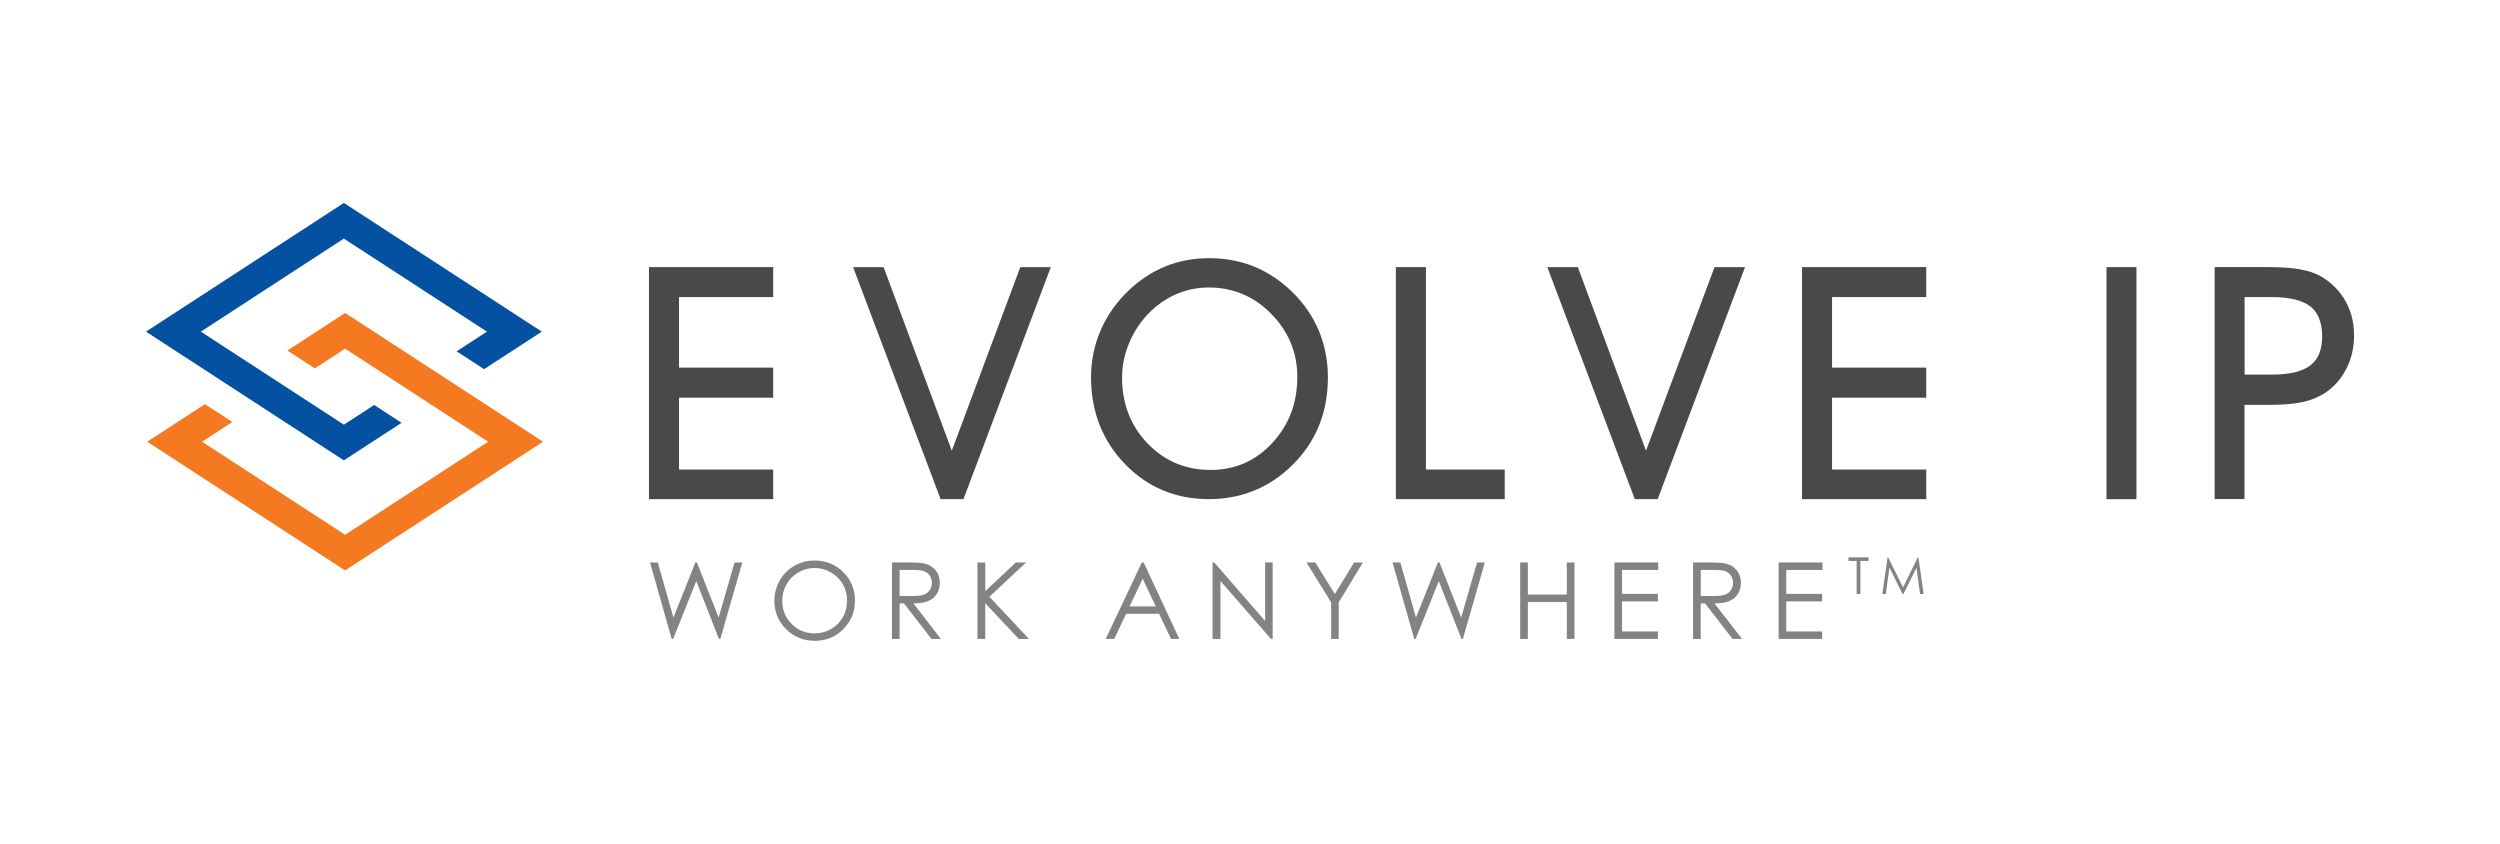
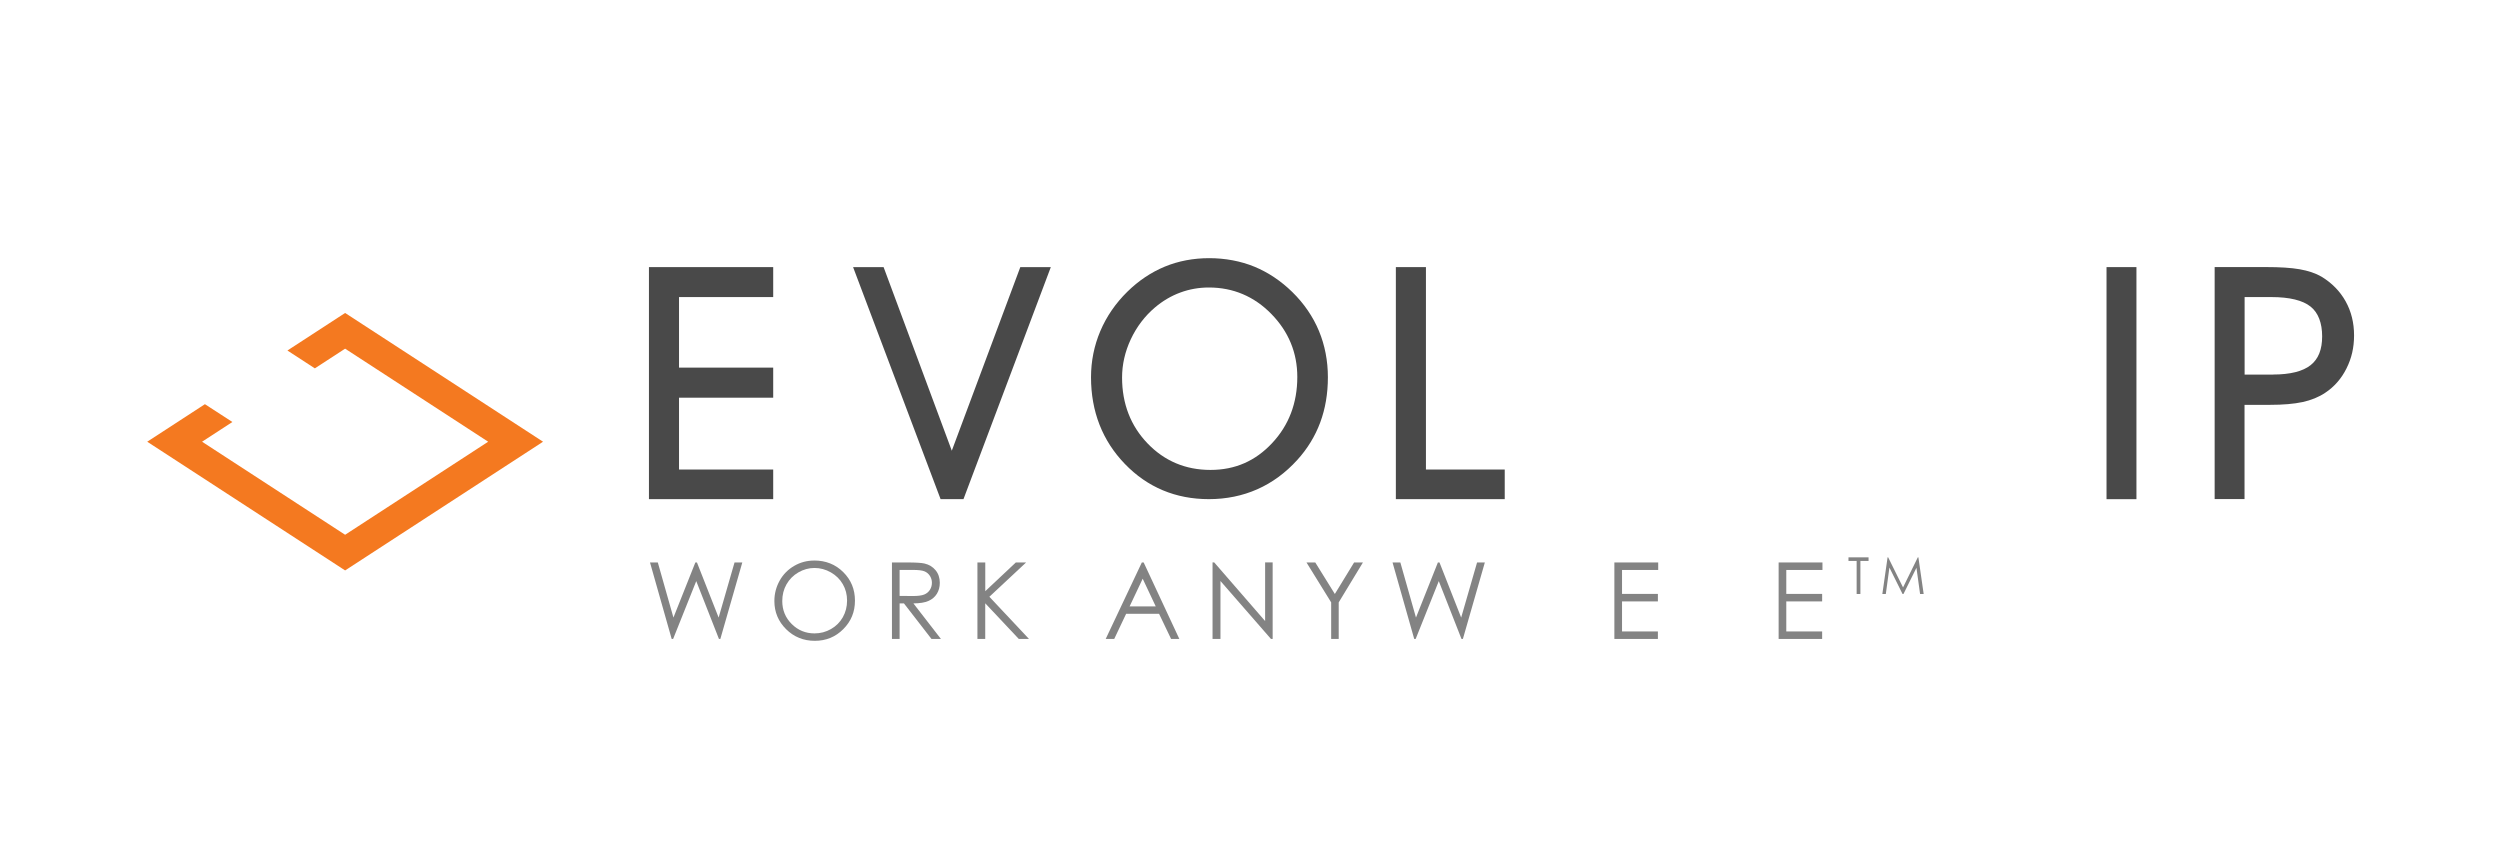
<svg xmlns="http://www.w3.org/2000/svg" id="Layer_1" data-name="Layer 1" viewBox="0 0 640 216">
  <defs>
    <style>
      .cls-1 {
        fill: #f47920;
      }

      .cls-2 {
        fill: #0451a1;
      }

      .cls-3 {
        fill: #838383;
      }

      .cls-4 {
        fill: #494949;
      }
    </style>
  </defs>
  <g>
    <path class="cls-3" d="M166.39,143.99h2.01l4,14.11,5.61-14.11h.41l5.55,14.11,4.07-14.11h1.99l-5.62,19.58h-.36l-5.81-14.81-5.92,14.81h-.37l-5.55-19.58Z" />
    <path class="cls-3" d="M208.43,143.49c2.96,0,5.45.99,7.44,2.97,2,1.98,3,4.41,3,7.31s-1,5.3-2.99,7.29c-1.99,2-4.42,2.99-7.29,2.99s-5.35-.99-7.35-2.98c-2-1.99-3-4.39-3-7.21,0-1.88.46-3.62,1.36-5.23s2.15-2.86,3.72-3.77c1.57-.91,3.27-1.36,5.1-1.36ZM208.51,145.4c-1.45,0-2.82.38-4.12,1.13-1.3.75-2.31,1.77-3.04,3.05-.73,1.28-1.09,2.7-1.09,4.28,0,2.33.81,4.29,2.42,5.89,1.61,1.6,3.56,2.4,5.83,2.4,1.52,0,2.93-.37,4.22-1.11,1.29-.74,2.3-1.74,3.03-3.02.72-1.28,1.09-2.7,1.09-4.26s-.36-2.96-1.09-4.21c-.72-1.26-1.74-2.26-3.06-3.02-1.32-.75-2.71-1.13-4.19-1.13Z" />
    <path class="cls-3" d="M228.35,143.99h3.9c2.17,0,3.65.09,4.42.27,1.16.27,2.11.84,2.83,1.71s1.09,1.95,1.09,3.23c0,1.07-.25,2-.75,2.81-.5.81-1.22,1.42-2.15,1.83-.93.41-2.22.62-3.86.63l7.04,9.09h-2.42l-7.04-9.09h-1.11v9.09h-1.96v-19.58ZM230.3,145.9v6.65l3.37.03c1.31,0,2.27-.12,2.9-.37.63-.25,1.12-.65,1.47-1.19.35-.55.53-1.16.53-1.83s-.18-1.25-.53-1.79c-.36-.54-.82-.92-1.4-1.15-.58-.23-1.54-.35-2.88-.35h-3.45Z" />
    <path class="cls-3" d="M250.23,143.99h2v7.35l7.82-7.35h2.63l-9.4,8.78,10.13,10.79h-2.61l-8.58-9.12v9.12h-2v-19.58Z" />
    <path class="cls-3" d="M292.78,143.99l9.13,19.58h-2.11l-3.08-6.44h-8.43l-3.05,6.44h-2.18l9.25-19.58h.48ZM292.53,148.15l-3.35,7.09h6.69l-3.34-7.09Z" />
    <path class="cls-3" d="M310.41,163.56v-19.58h.43l13.03,15.01v-15.01h1.93v19.58h-.44l-12.92-14.82v14.82h-2.02Z" />
    <path class="cls-3" d="M334.46,143.99h2.25l5.01,8.07,4.93-8.07h2.26l-6.2,10.22v9.36h-1.93v-9.36l-6.32-10.22Z" />
    <path class="cls-3" d="M356.48,143.99h2.01l4,14.11,5.61-14.11h.41l5.55,14.11,4.07-14.11h1.99l-5.62,19.58h-.36l-5.81-14.81-5.92,14.81h-.37l-5.55-19.58Z" />
-     <path class="cls-3" d="M389.17,143.99h1.96v8.21h9.97v-8.21h1.96v19.58h-1.96v-9.45h-9.97v9.45h-1.96v-19.58Z" />
    <path class="cls-3" d="M413.28,143.99h11.22v1.92h-9.26v6.13h9.18v1.92h-9.18v7.69h9.18v1.92h-11.14v-19.58Z" />
-     <path class="cls-3" d="M433.43,143.99h3.9c2.17,0,3.65.09,4.42.27,1.16.27,2.11.84,2.83,1.71s1.09,1.95,1.09,3.23c0,1.07-.25,2-.75,2.81-.5.81-1.22,1.42-2.15,1.83-.93.41-2.22.62-3.86.63l7.04,9.09h-2.42l-7.04-9.09h-1.11v9.09h-1.96v-19.58ZM435.39,145.9v6.65l3.37.03c1.31,0,2.27-.12,2.9-.37.63-.25,1.12-.65,1.47-1.19.35-.55.53-1.16.53-1.83s-.18-1.25-.53-1.79c-.36-.54-.82-.92-1.4-1.15-.58-.23-1.54-.35-2.88-.35h-3.45Z" />
    <path class="cls-3" d="M455.33,143.99h11.22v1.92h-9.26v6.13h9.18v1.92h-9.18v7.69h9.18v1.92h-11.14v-19.58Z" />
    <path class="cls-3" d="M473.21,143.6v-.92h5.14v.92h-2.09v8.46h-.96v-8.46h-2.09Z" />
    <path class="cls-3" d="M481.88,152.06l1.34-9.38h.15l3.81,7.7,3.78-7.7h.15l1.35,9.38h-.92l-.93-6.71-3.32,6.71h-.24l-3.36-6.76-.92,6.76h-.91Z" />
  </g>
  <g>
    <polygon class="cls-4" points="166.13 127.78 166.13 68.38 197.94 68.38 197.94 76.05 173.83 76.05 173.83 94.11 197.94 94.11 197.94 101.81 173.83 101.81 173.83 120.2 197.94 120.2 197.94 127.78 166.13 127.78" />
-     <polygon class="cls-4" points="461.31 127.78 461.31 68.38 493.12 68.38 493.12 76.05 469.01 76.05 469.01 94.11 493.12 94.11 493.12 101.81 469.01 101.81 469.01 120.2 493.12 120.2 493.12 127.78 461.31 127.78" />
    <rect class="cls-4" x="539.27" y="68.38" width="7.66" height="59.41" />
    <polygon class="cls-4" points="357.34 127.78 357.34 68.38 365.04 68.38 365.04 120.2 385.21 120.2 385.21 127.78 357.34 127.78" />
    <path class="cls-4" d="M309.47,127.78c-8.5,0-15.73-3.03-21.49-9-5.76-5.96-8.68-13.43-8.68-22.2,0-4.12.8-8.1,2.38-11.82,1.58-3.73,3.91-7.12,6.91-10.07,2.89-2.84,6.12-5,9.61-6.44,3.49-1.44,7.31-2.16,11.36-2.16s8.02.73,11.56,2.18c3.54,1.46,6.81,3.65,9.72,6.5,2.99,2.93,5.28,6.28,6.81,9.95,1.52,3.67,2.29,7.66,2.29,11.86s-.66,8.06-1.96,11.56c-1.3,3.51-3.28,6.75-5.88,9.61-3,3.3-6.44,5.83-10.23,7.5-3.79,1.68-7.95,2.53-12.39,2.53ZM309.47,73.6c-2.53,0-4.99.43-7.31,1.29-2.34.86-4.52,2.15-6.49,3.82-2.6,2.2-4.68,4.94-6.18,8.13-1.49,3.17-2.24,6.48-2.24,9.82,0,6.69,2.2,12.36,6.53,16.86,4.32,4.5,9.73,6.78,16.09,6.78s11.51-2.3,15.77-6.84c4.3-4.57,6.47-10.27,6.47-16.96,0-6.2-2.24-11.63-6.65-16.13-4.39-4.49-9.77-6.77-15.99-6.77Z" />
    <path class="cls-4" d="M566.95,127.78v-59.41h13.19c3.58,0,6.38.18,8.57.56,2.21.39,4.09,1.02,5.58,1.89,2.68,1.62,4.75,3.74,6.19,6.32,1.44,2.58,2.16,5.51,2.16,8.71s-.65,5.89-1.94,8.47c-1.29,2.59-3.12,4.7-5.46,6.24-1.62,1.09-3.58,1.89-5.8,2.37-2.19.47-4.99.71-8.32.71h-6.52v24.12h-7.66ZM581.91,95.88c4.37,0,7.61-.81,9.62-2.41,1.98-1.57,2.94-3.99,2.94-7.37s-.99-6.05-2.96-7.61c-2.02-1.62-5.41-2.44-10.06-2.44h-6.83v19.84h7.3Z" />
    <polygon class="cls-4" points="240.79 127.78 218.39 68.38 226.2 68.38 243.66 115.38 261.2 68.38 269.01 68.38 246.65 127.78 240.79 127.78" />
-     <polygon class="cls-4" points="418.51 127.78 396.11 68.38 403.92 68.38 421.38 115.38 438.92 68.38 446.73 68.38 424.37 127.78 418.51 127.78" />
    <polygon class="cls-1" points="37.69 113.08 52.46 103.47 59.49 108.03 51.73 113.08 88.35 136.9 124.97 113.08 88.35 89.26 80.6 94.3 73.58 89.73 88.35 80.12 139.02 113.08 88.35 146.03 37.69 113.08" />
-     <polygon class="cls-2" points="37.37 84.9 88.03 51.95 138.7 84.9 123.92 94.51 116.9 89.94 124.65 84.9 88.03 61.08 51.41 84.9 88.03 108.72 95.79 103.68 102.81 108.24 88.03 117.85 37.37 84.9" />
  </g>
</svg>